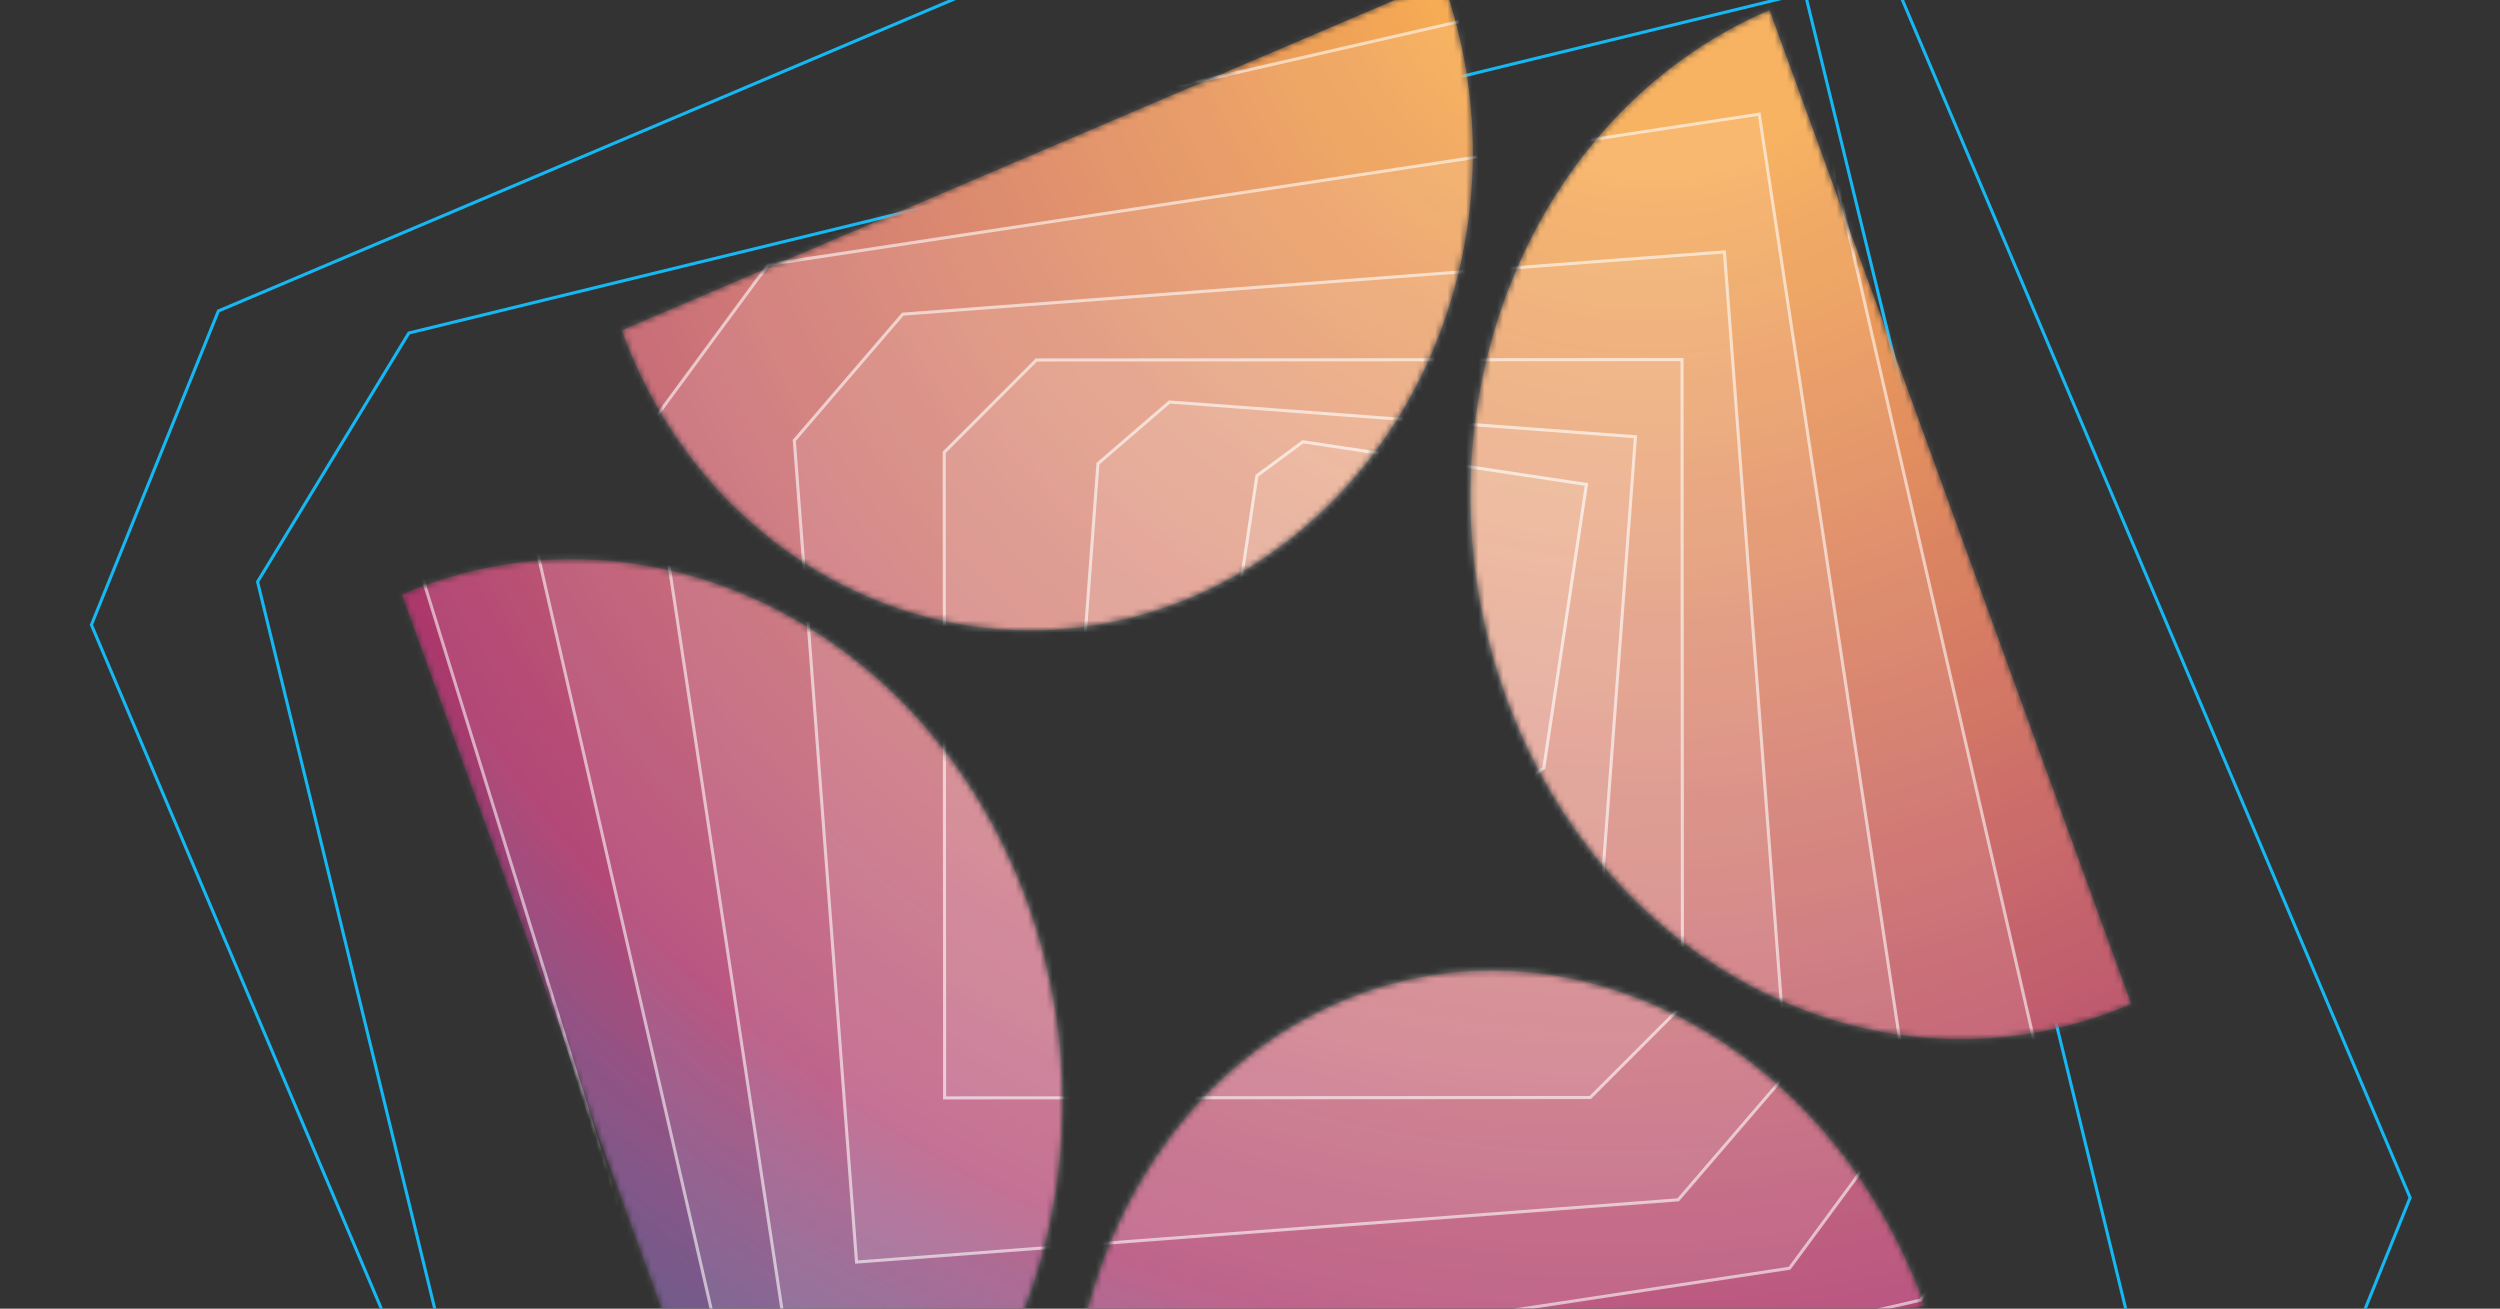
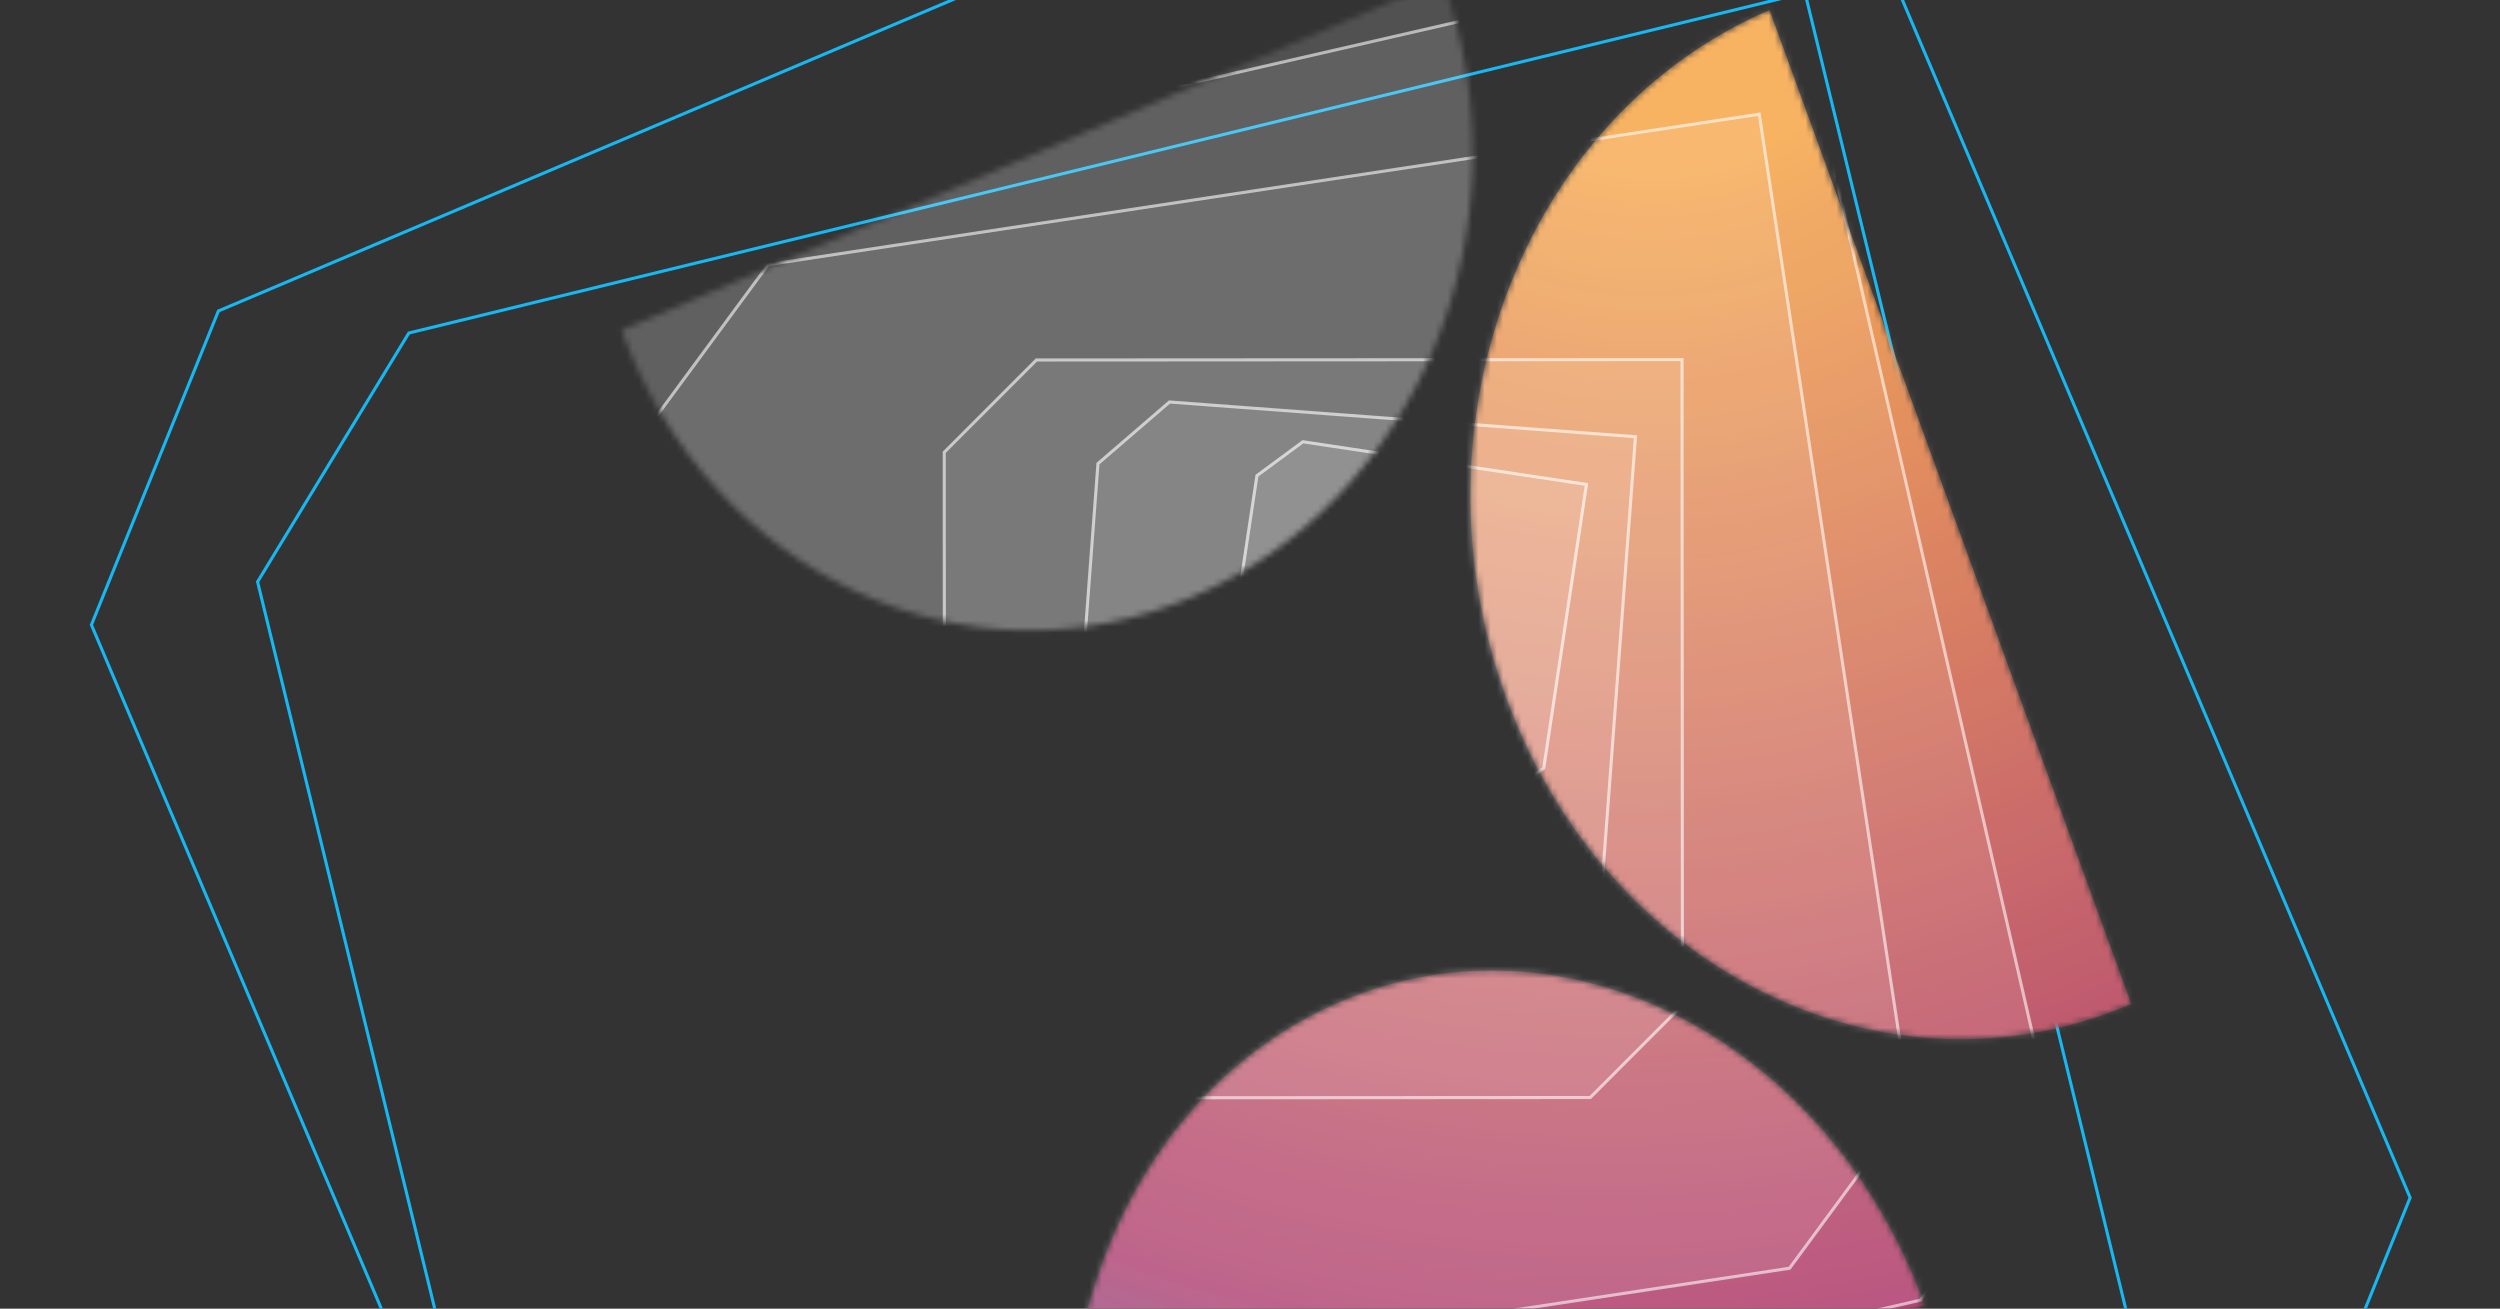
<svg xmlns="http://www.w3.org/2000/svg" width="405" height="212" viewBox="0 0 405 212" fill="none">
  <rect x="0" y="0" width="405" height="212" fill="#333333" stroke="none" />
  <path d="M41.782 94.159L41.728 94.248L41.752 94.349L96.788 320.179L96.848 320.422L97.091 320.363L322.921 265.327L323.022 265.302L323.076 265.214L347.475 225.09L347.529 225.001L347.504 224.901L292.468 -0.93L292.409 -1.173L292.166 -1.114L66.335 53.923L66.234 53.947L66.181 54.036L41.782 94.159Z" stroke="#16B8F3" stroke-width="0.5" />
  <path d="M14.849 101.129L14.81 101.225L14.851 101.32L120.417 350.349L120.514 350.579L120.744 350.481L369.773 244.915L369.868 244.875L369.907 244.779L390.402 194.122L390.441 194.026L390.4 193.931L284.834 -55.097L284.737 -55.328L284.506 -55.23L35.478 50.336L35.383 50.376L35.344 50.472L14.849 101.129Z" stroke="#16B8F3" stroke-width="0.5" />
  <mask id="mask0_972_12706" style="mask-type:alpha" maskUnits="userSpaceOnUse" x="65" y="-4" width="281" height="273">
    <path d="M233.663 -3.299C248.051 36.228 229.95 80.986 193.233 96.671C156.515 112.356 115.086 93.028 100.697 53.502L233.663 -3.299Z" fill="white" />
-     <path d="M65.059 96.292C104.837 79.3 150.205 101.573 166.392 146.04C182.579 190.507 163.455 240.329 123.678 257.322L65.059 96.292Z" fill="white" />
    <path d="M217.114 162.275C253.832 146.59 296.234 168.588 311.821 211.408L178.855 268.208C163.268 225.388 180.397 177.96 217.114 162.275Z" fill="white" />
    <path d="M345.288 162.654C305.511 179.646 260.142 157.373 243.955 112.906C227.768 68.439 246.892 18.616 286.669 1.624L345.288 162.654Z" fill="white" />
  </mask>
  <g mask="url(#mask0_972_12706)">
-     <path d="M233.663 -3.299C248.051 36.228 229.95 80.986 193.233 96.671C156.515 112.356 115.086 93.028 100.697 53.502L233.663 -3.299Z" fill="url(#paint0_diamond_972_12706)" />
    <path d="M65.059 96.292C104.837 79.3 150.205 101.573 166.392 146.04C182.579 190.507 163.455 240.329 123.678 257.322L65.059 96.292Z" fill="url(#paint1_diamond_972_12706)" />
    <path d="M217.114 162.275C253.832 146.59 296.234 168.588 311.821 211.408L178.855 268.208C163.268 225.388 180.397 177.96 217.114 162.275Z" fill="url(#paint2_diamond_972_12706)" />
    <path d="M345.288 162.654C305.511 179.646 260.142 157.373 243.955 112.906C227.768 68.439 246.892 18.616 286.669 1.624L345.288 162.654Z" fill="url(#paint3_diamond_972_12706)" />
    <g opacity="0.9">
      <path d="M211.003 71.306L217.615 72.301L230.839 74.292L257.287 78.272L253.306 104.721L251.316 117.945L250.321 124.557L242.713 130.174L236.101 129.178L222.877 127.188L196.429 123.207L200.41 96.759L202.4 83.535L203.396 76.923L211.003 71.306Z" fill="white" fill-opacity="0.1" />
      <path d="M203.627 77.062L211.068 71.569L217.578 72.548L230.802 74.539L257.003 78.483L253.059 104.684L251.069 117.908L250.089 124.417L242.648 129.911L236.139 128.931L222.915 126.941L196.714 122.997L200.657 96.796L202.648 83.572L203.627 77.062Z" stroke="white" stroke-opacity="0.7" stroke-width="0.5" />
    </g>
    <g opacity="0.8">
      <path d="M57.457 15.305L90.558 2.251L156.76 -23.855L289.165 -76.067L341.377 56.337L367.483 122.54L380.536 155.641L360.488 201.795L327.387 214.848L261.185 240.954L128.78 293.167L76.568 160.762L50.462 94.56L37.409 61.459L57.457 15.305Z" fill="white" fill-opacity="0.1" />
      <path d="M37.679 61.463L57.645 15.499L90.65 2.484L156.852 -23.622L289.024 -75.743L341.145 56.429L367.251 122.631L380.266 155.636L360.3 201.6L327.296 214.616L261.093 240.722L128.921 292.843L76.8 160.671L50.694 94.468L37.679 61.463Z" stroke="white" stroke-opacity="0.7" stroke-width="0.5" />
    </g>
    <path opacity="0.886" d="M200.241 65.925L189.456 65.121L177.868 75.102L177.064 85.887L175.457 107.456L172.242 150.594L215.38 153.809L236.949 155.416L247.733 156.22L259.322 146.239L260.125 135.455L261.733 113.886L264.948 70.748L221.81 67.533L200.241 65.925Z" fill="white" fill-opacity="0.1" stroke="white" stroke-opacity="0.7" stroke-width="0.5" />
    <path opacity="0.871" d="M182.838 58.306L167.895 58.315L152.962 73.267L152.971 88.209L152.99 118.094L153.026 177.863L212.795 177.827L242.68 177.809L257.622 177.799L272.556 162.848L272.546 147.906L272.528 118.021L272.492 58.252L212.722 58.288L182.838 58.306Z" fill="white" fill-opacity="0.1" stroke="white" stroke-opacity="0.7" stroke-width="0.5" />
-     <path opacity="0.857" d="M165.264 49.45L146.248 50.891L128.673 71.347L130.114 90.363L132.995 128.394L138.757 204.457L214.82 198.695L252.851 195.814L271.867 194.374L289.442 173.917L288.002 154.902L285.121 116.87L279.359 40.807L203.295 46.569L165.264 49.45Z" fill="white" fill-opacity="0.1" stroke="white" stroke-opacity="0.7" stroke-width="0.5" />
    <path opacity="0.843" d="M147.385 39.377L124.449 42.857L104.994 69.274L108.475 92.209L115.437 138.08L129.36 229.822L221.102 215.899L266.973 208.938L289.908 205.457L309.363 179.041L305.882 156.105L298.921 110.234L284.998 18.492L193.256 32.415L147.385 39.377Z" fill="white" fill-opacity="0.1" stroke="white" stroke-opacity="0.7" stroke-width="0.5" />
    <path opacity="0.829" d="M129.06 28.119L102.427 34.232L81.906 66.978L88.019 93.612L100.245 146.879L124.697 253.413L231.231 228.961L284.498 216.735L311.132 210.622L331.652 177.876L325.539 151.242L313.313 97.975L288.861 -8.559L182.327 15.893L129.06 28.119Z" fill="white" fill-opacity="0.1" stroke="white" stroke-opacity="0.7" stroke-width="0.5" />
    <path opacity="0.814" d="M110.161 15.724L80.118 25.038L59.388 64.395L68.702 94.439L87.329 154.525L124.585 274.699L244.758 237.444L304.845 218.816L334.888 209.502L355.618 170.145L346.304 140.102L327.677 80.015L290.421 -40.159L170.248 -2.903L110.161 15.724Z" fill="white" fill-opacity="0.1" stroke="white" stroke-opacity="0.7" stroke-width="0.5" />
  </g>
  <defs>
    <radialGradient id="paint0_diamond_972_12706" cx="0" cy="0" r="1" gradientUnits="userSpaceOnUse" gradientTransform="translate(271.075 -19.28) rotate(111.85) scale(417.42 394.582)">
      <stop offset="0.108" stop-color="#F49C36" />
      <stop offset="0.573" stop-color="#A5275E" />
      <stop offset="0.81" stop-color="#3467EB" stop-opacity="0.17" />
    </radialGradient>
    <radialGradient id="paint1_diamond_972_12706" cx="0" cy="0" r="1" gradientUnits="userSpaceOnUse" gradientTransform="translate(271.075 -19.28) rotate(111.85) scale(417.42 394.582)">
      <stop offset="0.108" stop-color="#F49C36" />
      <stop offset="0.573" stop-color="#A5275E" />
      <stop offset="0.81" stop-color="#3467EB" stop-opacity="0.17" />
    </radialGradient>
    <radialGradient id="paint2_diamond_972_12706" cx="0" cy="0" r="1" gradientUnits="userSpaceOnUse" gradientTransform="translate(271.075 -19.28) rotate(111.85) scale(417.42 394.582)">
      <stop offset="0.108" stop-color="#F49C36" />
      <stop offset="0.573" stop-color="#A5275E" />
      <stop offset="0.81" stop-color="#3467EB" stop-opacity="0.17" />
    </radialGradient>
    <radialGradient id="paint3_diamond_972_12706" cx="0" cy="0" r="1" gradientUnits="userSpaceOnUse" gradientTransform="translate(271.075 -19.28) rotate(111.85) scale(417.42 394.582)">
      <stop offset="0.108" stop-color="#F49C36" />
      <stop offset="0.573" stop-color="#A5275E" />
      <stop offset="0.81" stop-color="#3467EB" stop-opacity="0.17" />
    </radialGradient>
  </defs>
</svg>